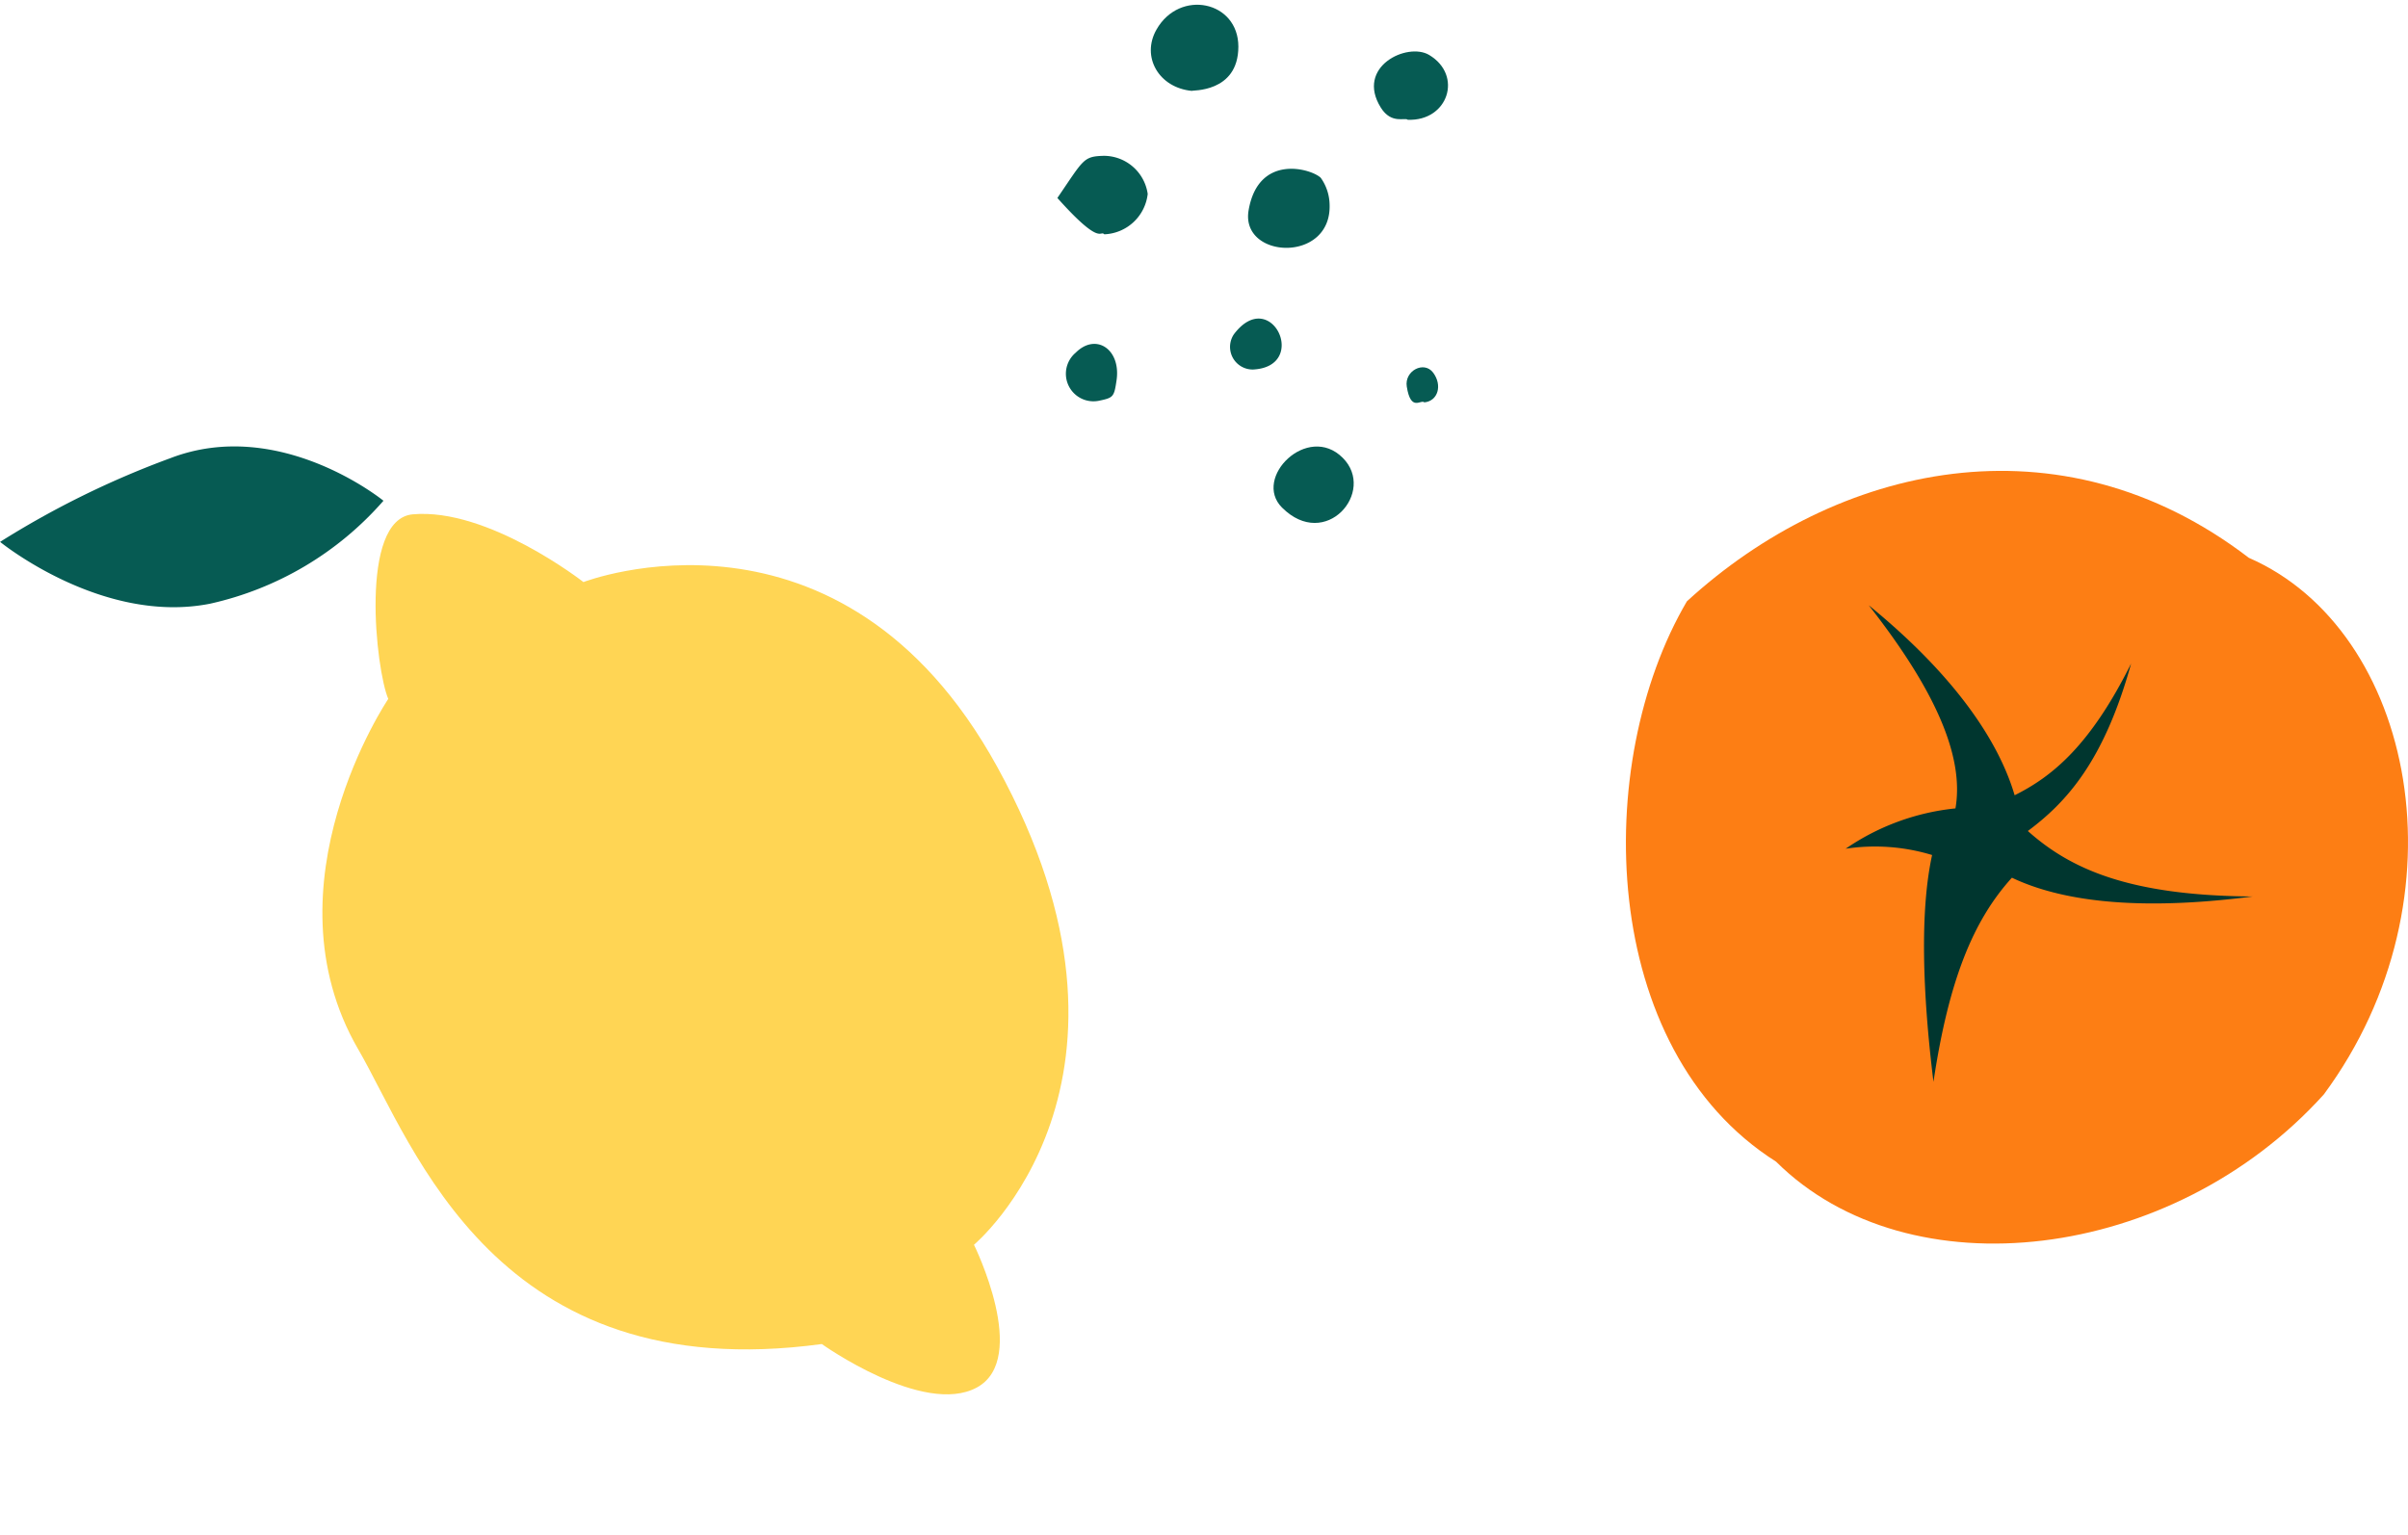
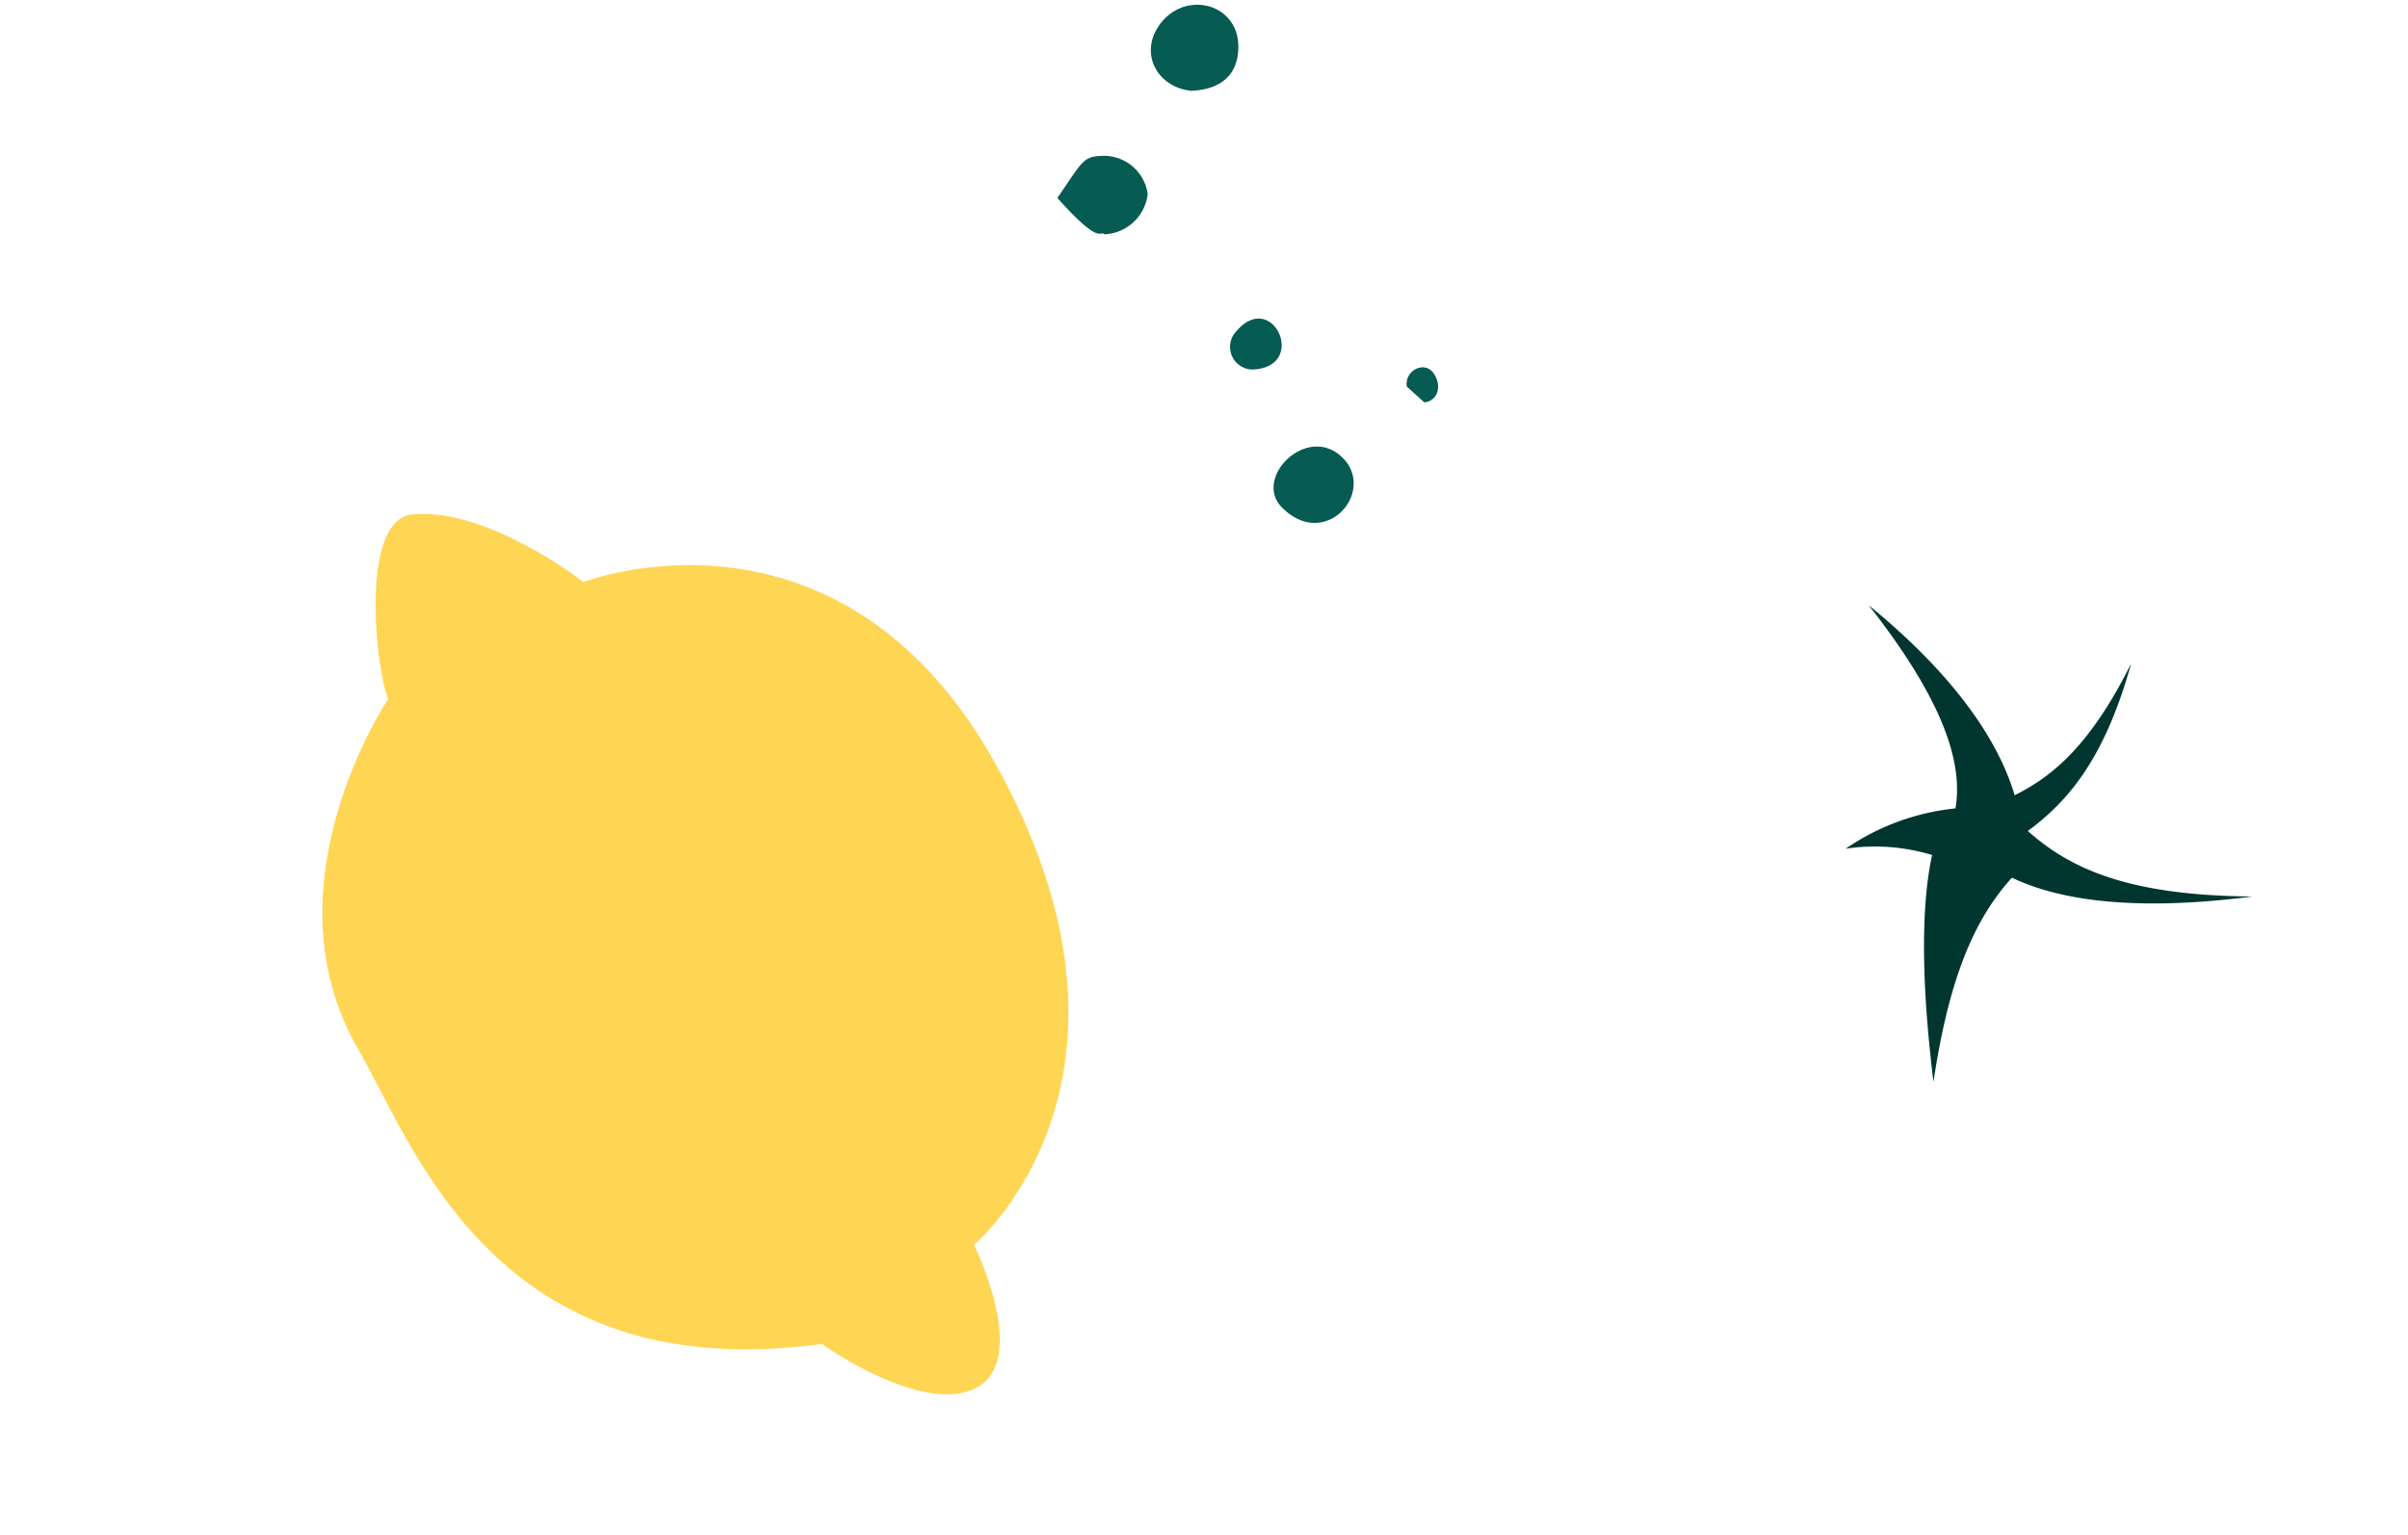
<svg xmlns="http://www.w3.org/2000/svg" width="195.865" height="124.879" viewBox="0 0 195.865 124.879">
  <defs>
    <clipPath id="clip-path">
      <rect id="Rettangolo_53" data-name="Rettangolo 53" width="63.615" height="62.867" fill="none" />
    </clipPath>
  </defs>
  <g id="Raggruppa_181" data-name="Raggruppa 181" transform="translate(-146.356 -4305.523)">
    <g id="Raggruppa_107" data-name="Raggruppa 107" transform="translate(278.606 4343.832)">
      <g id="Raggruppa_106" data-name="Raggruppa 106" clip-path="url(#clip-path)">
-         <path id="Tracciato_340" data-name="Tracciato 340" d="M12.214,56.2C-2.256,47.041-2.778,23.785,4.962,10.612,17.094-.508,35.244-4.741,50.667,7.072c13.48,5.879,17.937,27.631,6.1,43.66C44.436,64.4,23.02,66.943,12.214,56.2" transform="translate(0 0)" fill="#fd7e14" />
        <path id="Tracciato_341" data-name="Tracciato 341" d="M126.165,91.068c-3.157,3.48-5.145,8.36-6.382,16.61-.9-7.3-1.1-13.936-.111-18.454a15.975,15.975,0,0,0-7.031-.512,19.192,19.192,0,0,1,8.93-3.281c.739-4.246-1.68-9.677-7.052-16.526C121.582,74.67,125.1,80,126.385,84.362c3.081-1.534,6.156-4.057,9.474-10.715-2.207,7.958-5.27,11.293-8.4,13.623,3.426,3.056,8.163,5.261,18.287,5.328-9.617,1.239-15.707.313-19.585-1.53" transform="translate(-94.766 -57.971)" fill="#00362f" />
      </g>
    </g>
    <g id="Raggruppa_108" data-name="Raggruppa 108" transform="translate(132.518 4368.665) rotate(-54)">
      <path id="Tracciato_63" data-name="Tracciato 63" d="M7.282,22.758C3.6,31.062-8.492,47.993,10.044,67.364c0,0,.088,10.139,4.545,12.278s9.264-7.012,9.264-7.012S44.012,77.7,56.426,51.293C67.657,27.407,48.8,15.241,48.8,15.241S49.151,5.4,45.094.765c-2.9-3.312-12.053,5.064-13.314,7.22,0,0-18.224.624-24.5,14.773" transform="translate(0 25.069)" fill="#ffd554" />
-       <path id="Tracciato_64" data-name="Tracciato 64" d="M.014,0s-.6,10.691,5.97,16.774A26.29,26.29,0,0,0,21.05,23.261s.615-10.871-7.382-16.056A73.577,73.577,0,0,0,.014,0" transform="translate(23.541 0)" fill="#065b53" />
    </g>
    <g id="Raggruppa_109" data-name="Raggruppa 109" transform="translate(268.302 4346.246) rotate(173)">
-       <path id="Tracciato_105" data-name="Tracciato 105" d="M3.166,4.122A2.241,2.241,0,0,0,1.784.009C.567.108.506.163.141,1.487-.533,3.934,1.328,5.556,3.166,4.122" transform="translate(29.561 12.016)" fill="#065b53" />
      <path id="Tracciato_106" data-name="Tracciato 106" d="M.653,5c2.481,3.18,7.5-.717,5.4-3.41C2.965-2.37-1.735,1.941.653,5" transform="translate(11.556 0)" fill="#065b53" />
      <path id="Tracciato_107" data-name="Tracciato 107" d="M3.187,6.388C4.844,6.541,4.826,6.3,7.34,3.443,4.29-.946,4.234.457,3.912.044A3.7,3.7,0,0,0,.007,2.876a3.61,3.61,0,0,0,3.18,3.512" transform="translate(25.332 25.37)" fill="#065b53" />
      <path id="Tracciato_108" data-name="Tracciato 108" d="M3.76,3.054A1.84,1.84,0,0,0,2.568.012C-2.03-.32.284,6.636,3.76,3.054" transform="translate(16.007 13.009)" fill="#065b53" />
-       <path id="Tracciato_109" data-name="Tracciato 109" d="M1.283,0C.172-.033-.364,1.193.273,2.309c.615,1.079,2.312.438,2.269-.857C2.471-.668,1.52.3,1.283,0" transform="translate(3.792 8.671)" fill="#065b53" />
-       <path id="Tracciato_110" data-name="Tracciato 110" d="M.459,5.34c.636.814,4.784,2.634,6.15-1.9C7.773-.421.421-1.688.013,3.108A3.874,3.874,0,0,0,.459,5.34" transform="translate(10.746 22.485)" fill="#065b53" />
+       <path id="Tracciato_109" data-name="Tracciato 109" d="M1.283,0C.172-.033-.364,1.193.273,2.309c.615,1.079,2.312.438,2.269-.857" transform="translate(3.792 8.671)" fill="#065b53" />
      <path id="Tracciato_111" data-name="Tracciato 111" d="M6.473,5.311C7.994,3.264,6.859.591,4.223.01,4.286.091.5-.65.031,3.119-.424,6.81,4.192,8.382,6.473,5.311" transform="translate(16.529 36.117)" fill="#065b53" />
-       <path id="Tracciato_112" data-name="Tracciato 112" d="M5.663,1.3C4.979-.168,3.8.292,3.61.053.371-.477-1.312,3.087,1.239,5.074,2.871,6.345,7.321,4.859,5.663,1.3" transform="translate(0 31.602)" fill="#065b53" />
    </g>
  </g>
</svg>